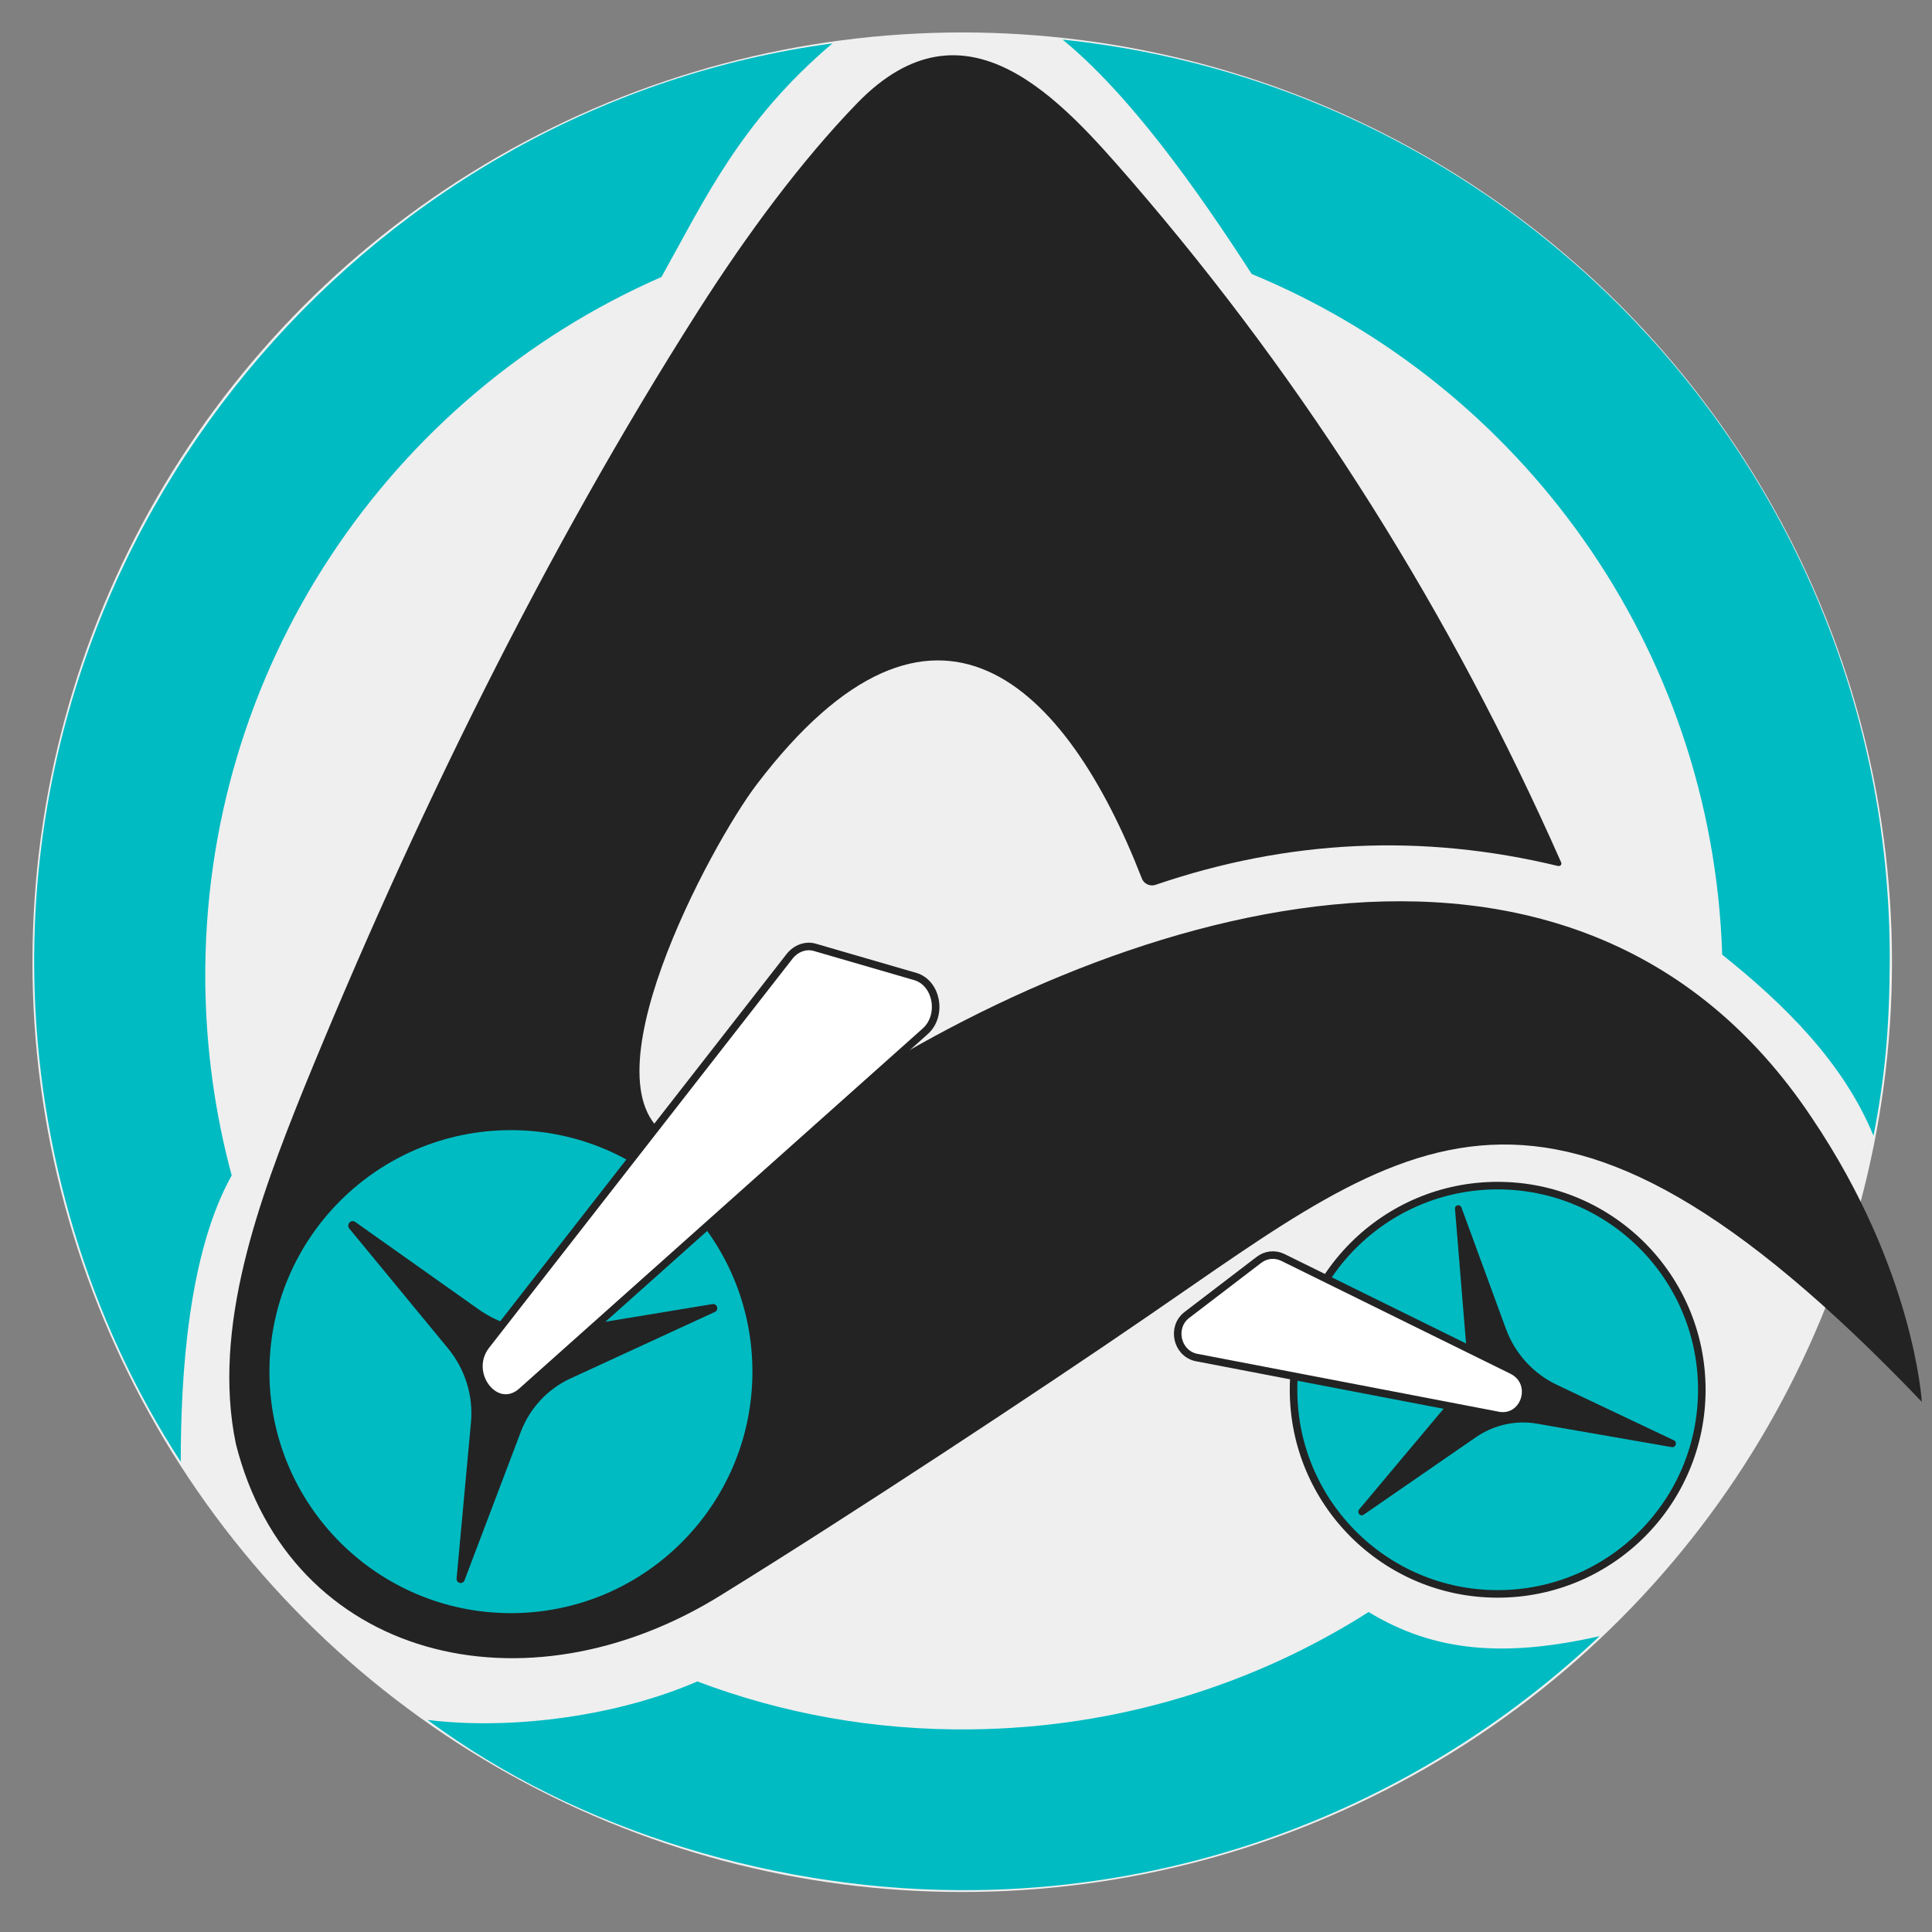
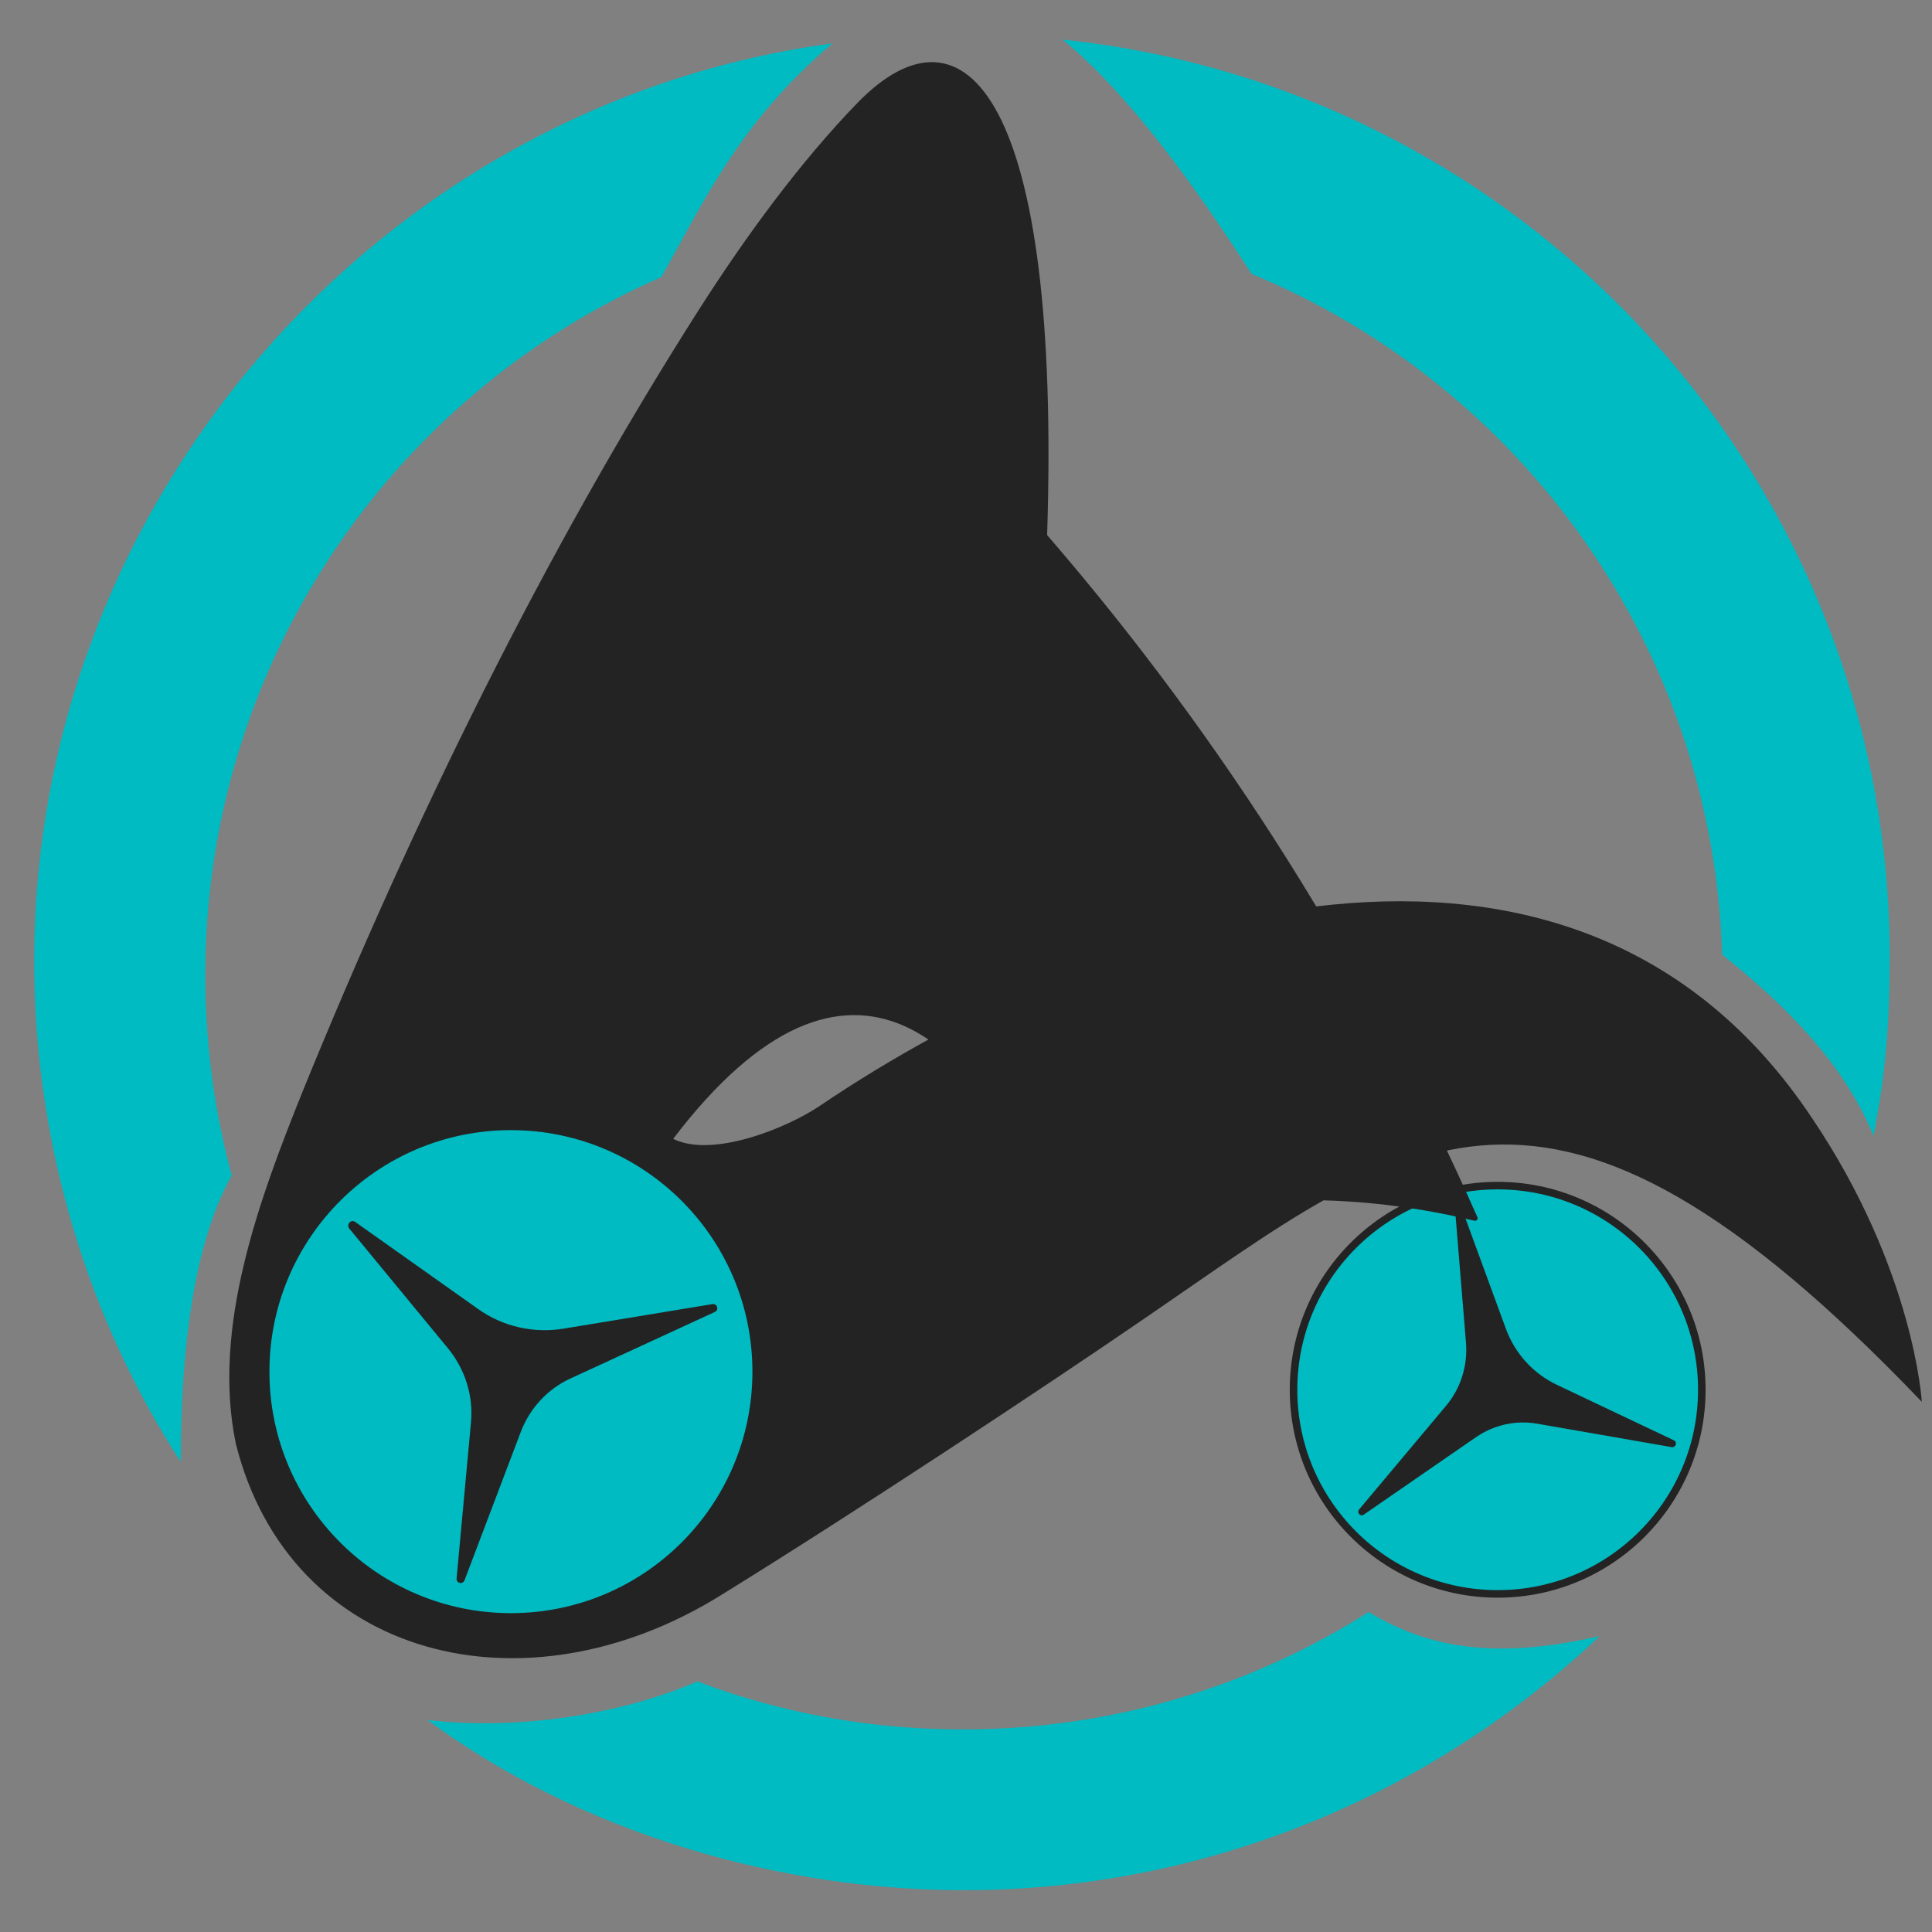
<svg xmlns="http://www.w3.org/2000/svg" version="1.1" id="Ebene_1" x="0px" y="0px" viewBox="0 0 512 512" style="enable-background:new 0 0 512 512;" xml:space="preserve" width="192px" height="192px">
  <rect x="0" y="0" width="512" height="512" fill="#808080" stroke="none" />
  <style type="text/css">
	.st0{fill:#EFEFEF;}
	.st1{fill:#00BBC2;}
	.st2{fill:#00BBC2;stroke:#232323;stroke-width:2;stroke-miterlimit:10;}
	.st3{fill-rule:evenodd;clip-rule:evenodd;fill:#232323;}
	.st4{fill:#232323;}
	.st5{fill:#FFFFFF;stroke:#232323;stroke-width:2;stroke-miterlimit:10;}
	.st6{display:none;fill:#038DA3;}
</style>
-   <circle id="kreis" class="st0" cx="255" cy="255" r="246.4" />
  <g>
    <path class="st1" d="M281.6,10.5c17.5,14.3,35.2,39,50.1,62.1C402.9,102,453.8,171.3,456.4,253c16.4,13.1,32.1,28.5,40.1,48   c3-15.4,4.2-28.1,4.3-46C501.4,127.9,404.9,23.3,281.6,10.5z" />
    <path class="st1" d="M184.8,445.6c-20.7,9-48.6,13-71.5,10.2c39.8,29.5,93.5,45.8,145.3,45.1c62.5-0.8,121.1-25.5,165.3-67.3   c-25.2,5.7-43.8,4.2-61.2-6.4c-30.5,19.4-66.7,30.7-105.4,31.1C231.7,458.6,207.3,454.1,184.8,445.6z" />
    <path class="st1" d="M175.3,73.4c11.4-20.4,20.9-41.2,45.3-61.9C100.5,27.6,6.8,133.9,9.1,259.2c0.8,45.4,14.3,90.5,38.8,128.2   c0-23.1,2-55.3,13.5-75.9c-4.4-16.3-6.8-33.4-7-51C53.6,176.9,103.5,104.8,175.3,73.4z" />
    <animateTransform attributeName="transform" attributeType="XML" type="rotate" from="0,255,255" to="360,255,255" dur="0.4s" repeatCount="1" />
  </g>
  <g id="icon_red_black">
    <g id="A_00000052098059357210358720000011177517126641861803_">
      <circle id="felgeback" class="st2" cx="396.9" cy="368.3" r="54.1" />
      <g id="startback">
        <path class="st3" d="M387.3,320l11.8,32.2c2.4,6.5,7.2,11.8,13.5,14.8l31,14.7c1,0.5,0.5,2-0.6,1.8l-35.6-6.2     c-5.7-1-11.5,0.3-16.3,3.6l-29.7,20.5c-0.9,0.6-1.9-0.5-1.2-1.4l22.9-27.3c4-4.7,5.9-10.8,5.4-16.9l-2.9-35.3     C385.4,319.3,386.9,319,387.3,320z" />
        <animateTransform accumulate="none" additive="replace" attributeName="transform" attributeType="XML" calcMode="linear" dur="4s" fill="remove" from="0,396,368" repeatCount="indefinite" restart="always" to="-360,396,368" type="rotate">
				</animateTransform>
      </g>
-       <path id="a_00000170278790114578323920000015969883964987619976_" vector-effect="non-scaling-stroke" class="st4" d="M62.5,382.6    c14.3,57,76.6,72.8,129.1,39.8c34-21,84.2-54.1,112.3-73.4c68.9-47.1,105.5-82,205.4,22.5c0,0-2-35-29.1-75.2    c-63.5-95.4-187.3-54.4-263-3.2c-8.6,5.8-28.4,13.9-38.8,8.7c-25.3-12.4,9.9-77.9,22.2-94c47-61.7,82-26.5,102,25    c0.5,1.4,2.2,2.2,3.6,1.7c35.1-12,70.7-13.7,106.7-5c0.6,0.1,1.1-0.4,0.8-1c-29-65.6-66.9-126.2-114-180.7    C281.2,26.5,256-2.3,227.2,27.3c-15,15.5-29.3,34.9-42,54.8c-41,64.3-75.9,135.8-104.7,206.4C68.6,318,56.1,351.8,62.5,382.6" />
-       <path id="gabelback" class="st5" d="M400.6,363.1l-60.7-29.9c-2.1-1-4.5-0.7-6.3,0.7l-19.1,14.6c-4.1,3.2-2.7,9.9,2.3,11.2    l79.7,15.3C404,376.9,407.5,366.4,400.6,363.1z" />
+       <path id="a_00000170278790114578323920000015969883964987619976_" vector-effect="non-scaling-stroke" class="st4" d="M62.5,382.6    c14.3,57,76.6,72.8,129.1,39.8c34-21,84.2-54.1,112.3-73.4c68.9-47.1,105.5-82,205.4,22.5c0,0-2-35-29.1-75.2    c-63.5-95.4-187.3-54.4-263-3.2c-8.6,5.8-28.4,13.9-38.8,8.7c47-61.7,82-26.5,102,25    c0.5,1.4,2.2,2.2,3.6,1.7c35.1-12,70.7-13.7,106.7-5c0.6,0.1,1.1-0.4,0.8-1c-29-65.6-66.9-126.2-114-180.7    C281.2,26.5,256-2.3,227.2,27.3c-15,15.5-29.3,34.9-42,54.8c-41,64.3-75.9,135.8-104.7,206.4C68.6,318,56.1,351.8,62.5,382.6" />
      <circle id="felgefront" class="st2" cx="135.4" cy="363.5" r="65" />
      <g id="startFront">
        <path class="st3" d="M94.1,323.8l32.6,23.1c6.6,4.7,14.7,6.5,22.7,5.2l39.4-6.5c1.3-0.2,1.8,1.6,0.6,2.1l-38.2,17.6     c-6.1,2.8-10.8,7.9-13.2,14.2l-14.9,39.3c-0.5,1.2-2.2,0.8-2.1-0.5l3.8-41.2c0.7-7.1-1.5-14.2-6.1-19.8l-26.2-31.8     C91.8,324.4,93,323.1,94.1,323.8z" />
        <animateTransform accumulate="none" additive="replace" attributeName="transform" attributeType="XML" calcMode="linear" dur="4s" fill="remove" from="0,135,363" repeatCount="indefinite" restart="always" to="-360,135,363" type="rotate">
				</animateTransform>
      </g>
-       <path id="gabelfront" class="st5" d="M128.8,356.6l80.4-103.1c1.7-2.2,4.4-3.2,6.9-2.4l26.5,7.7c5.7,1.7,7.3,10.3,2.6,14.5    l-106.9,95.4C131.5,374.8,123.1,364,128.8,356.6z" />
    </g>
    <path id="shadow_00000018209248215100481700000013246285179512418719_" class="st6" d="M241.1,276.9L241.1,276.9   c-0.1,0.1-10.2,5.6-23.1,14.1c-1.2,0.8-2.3,1.6-3.5,2.3c-8.6,5.8-28.4,13.9-38.8,8.7c-25.3-12.4,9.9-77.9,22.2-94   c23.5-30.9,45.6-40.1,62.7-32.5c15,6.2,23.9,20.9,23.9,20.9s-12.2-67.8-50-67.8c-38.4,0-156.6,133.3-111.1,187.2   C168.9,369.6,241,277,241.1,276.9z" />
  </g>
</svg>